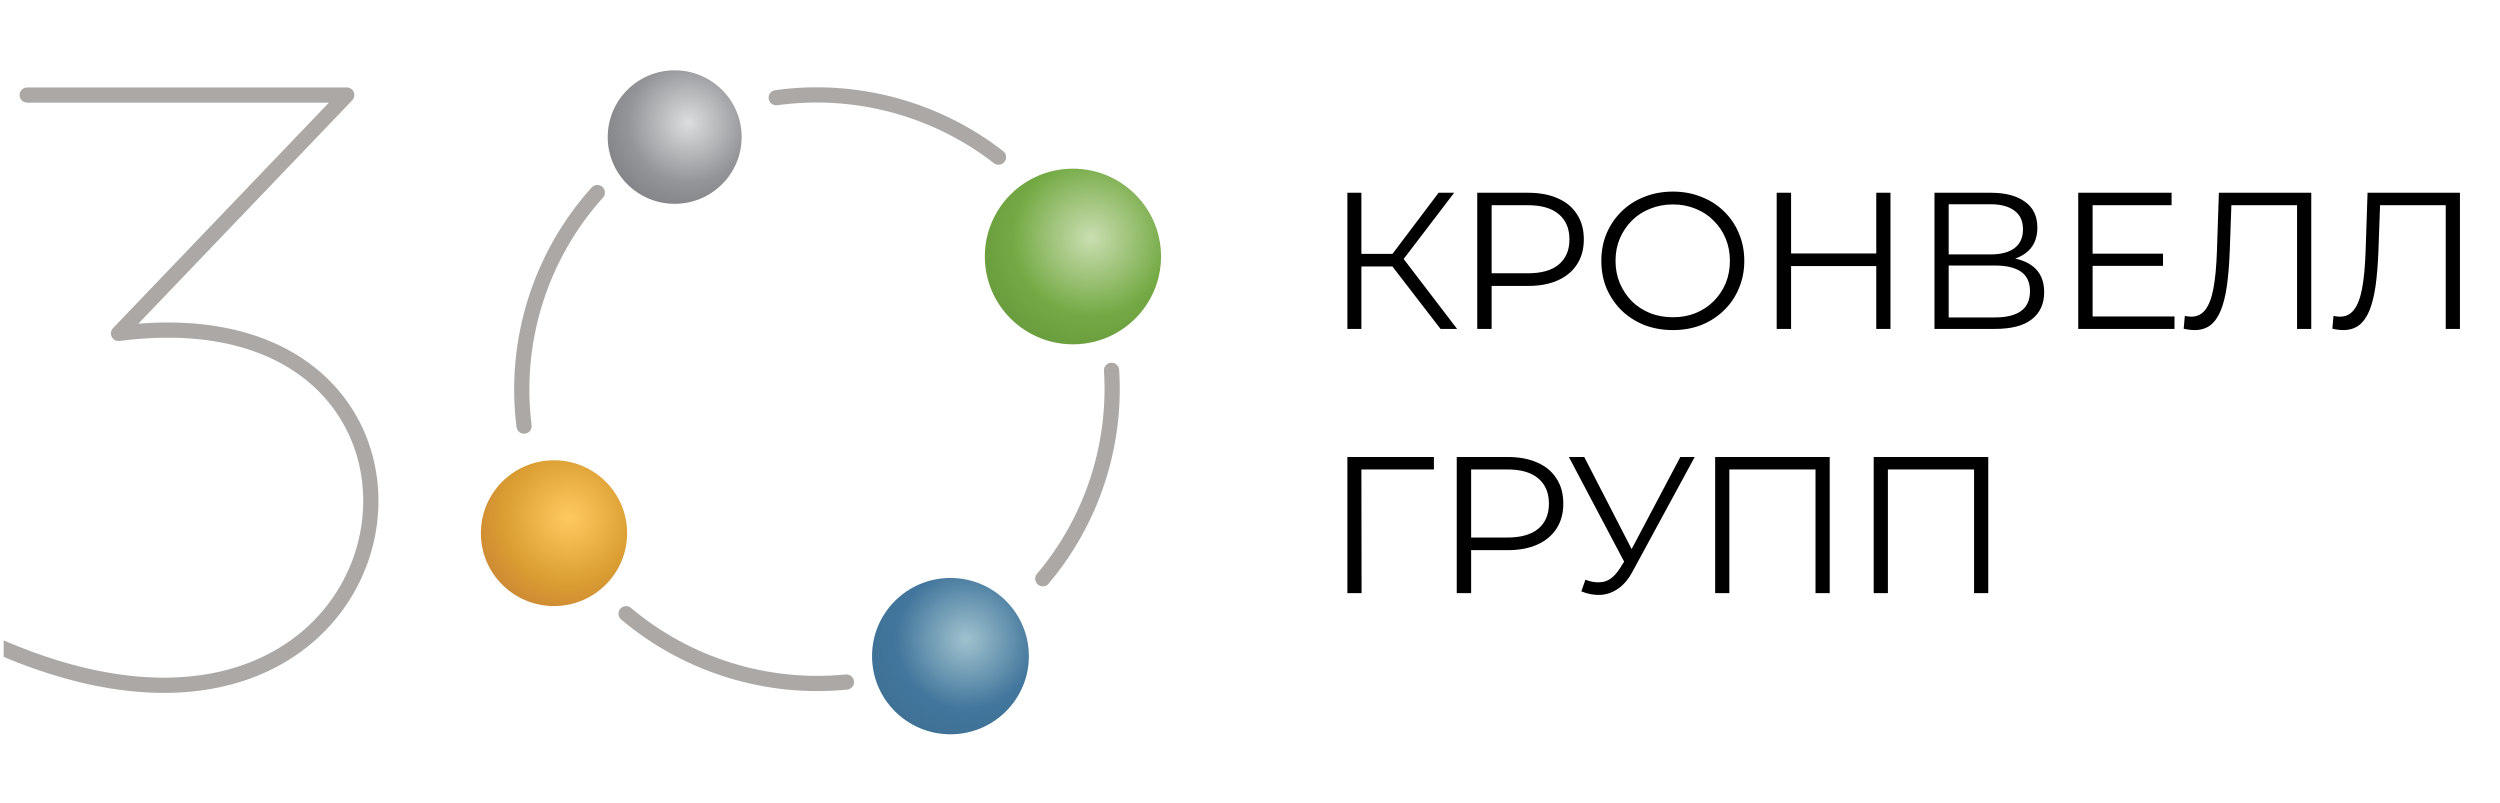
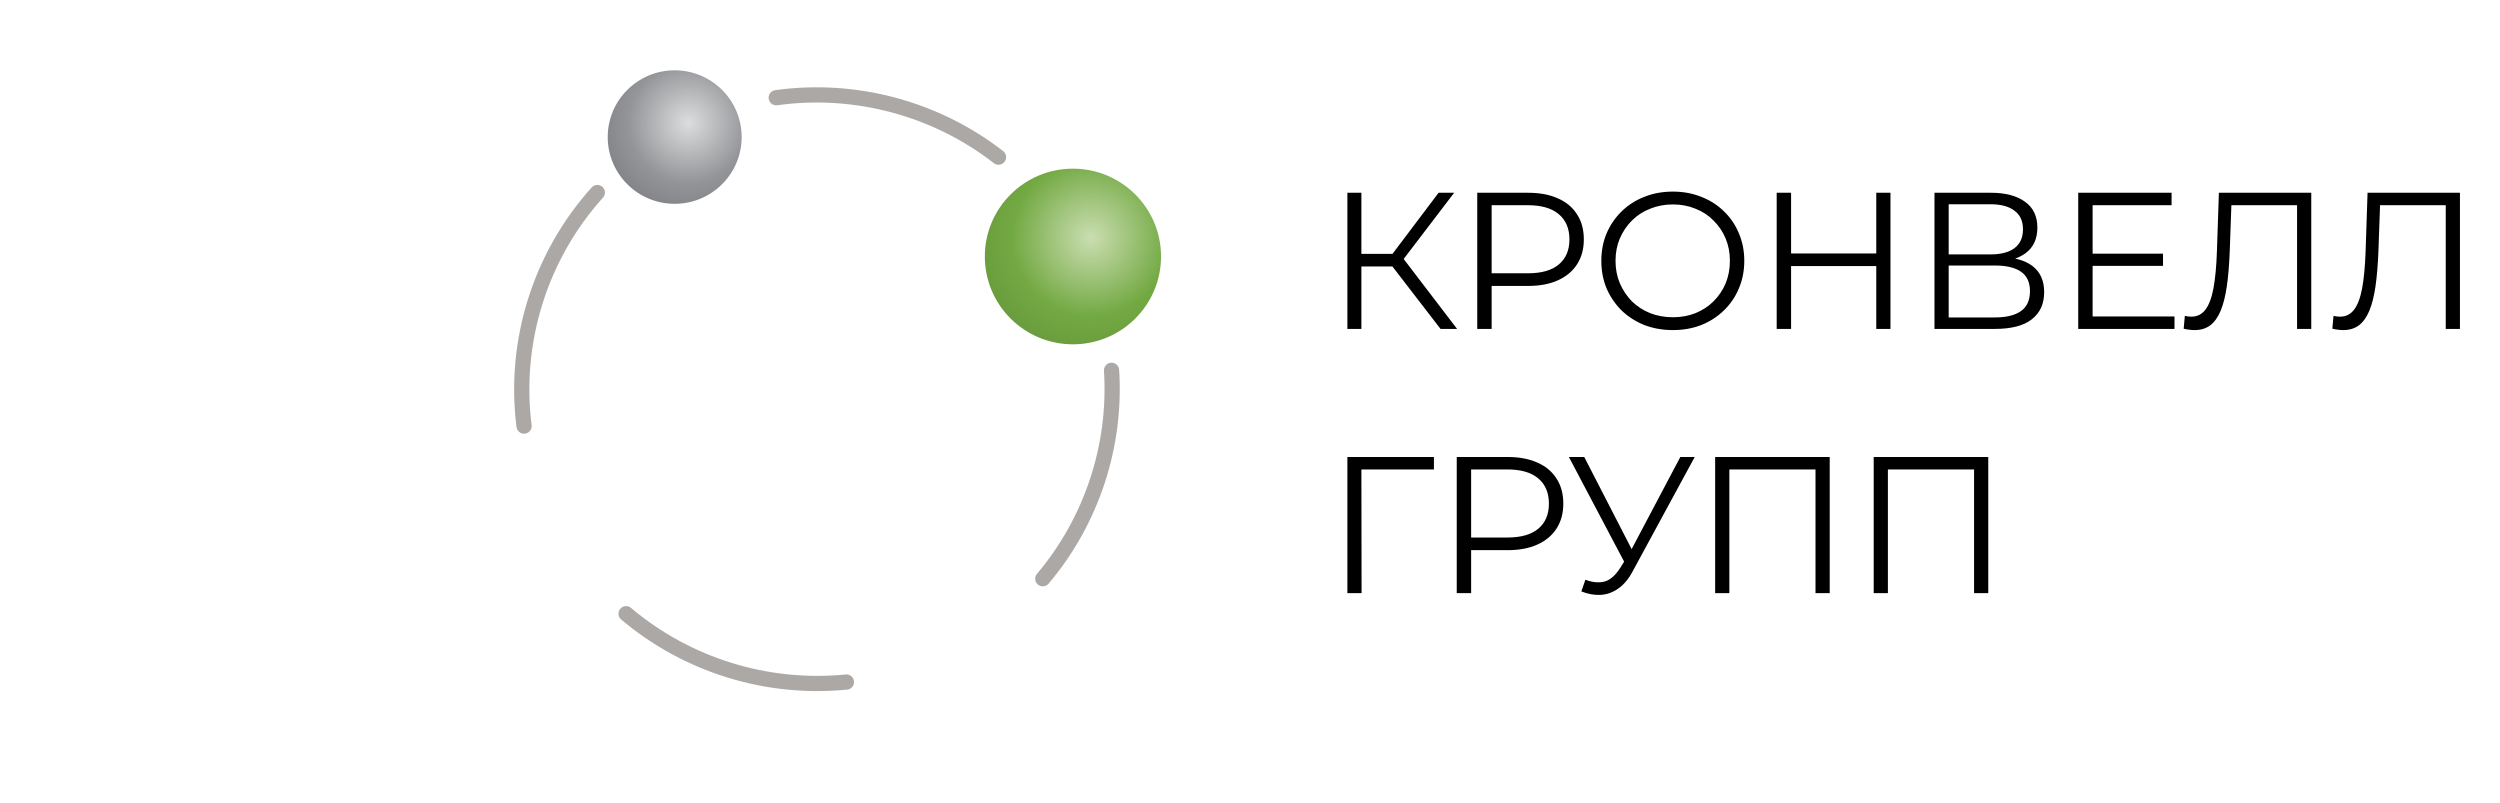
<svg xmlns="http://www.w3.org/2000/svg" width="246" height="79" viewBox="0 0 246 79" fill="none">
  <g clip-path="url(#clip0_56_16770)">
    <ellipse cx="66.389" cy="13.487" rx="6.589" ry="6.568" fill="url(#paint0_radial_56_16770)" />
-     <ellipse cx="54.513" cy="52.464" rx="7.196" ry="7.173" fill="url(#paint1_radial_56_16770)" />
-     <ellipse cx="93.525" cy="64.563" rx="7.716" ry="7.692" fill="url(#paint2_radial_56_16770)" />
    <ellipse cx="105.577" cy="25.239" rx="8.669" ry="8.642" fill="url(#paint3_radial_56_16770)" />
    <path d="M76.382 9.614C84.171 8.534 92.089 10.674 98.254 15.462M58.776 18.946C53.153 25.188 50.516 33.614 51.567 41.926M61.606 60.389C67.608 65.457 75.468 67.891 83.288 67.112M102.611 56.949C107.43 51.24 109.853 43.859 109.378 36.438" stroke="#ABA8A5" stroke-width="1.497" stroke-linecap="round" stroke-linejoin="round" />
-     <path d="M2.676 9.352H34.118L11.659 32.809C50.088 27.818 42.103 81.718 0.181 63.751" stroke="#ABA8A5" stroke-width="1.497" stroke-linecap="round" stroke-linejoin="round" />
    <path d="M141.749 32.365L136.601 25.686L137.749 24.997L143.376 32.365H141.749ZM132.582 32.365V18.968H133.96V32.365H132.582ZM133.539 26.222V24.978H137.73V26.222H133.539ZM137.864 25.82L136.562 25.59L141.558 18.968H143.089L137.864 25.82ZM145.361 32.365V18.968H150.375C151.511 18.968 152.487 19.153 153.304 19.523C154.12 19.881 154.745 20.404 155.179 21.093C155.626 21.769 155.849 22.592 155.849 23.561C155.849 24.506 155.626 25.322 155.179 26.011C154.745 26.688 154.12 27.211 153.304 27.581C152.487 27.951 151.511 28.136 150.375 28.136H146.146L146.777 27.466V32.365H145.361ZM146.777 27.581L146.146 26.892H150.337C151.677 26.892 152.691 26.605 153.38 26.03C154.082 25.443 154.433 24.62 154.433 23.561C154.433 22.49 154.082 21.66 153.38 21.073C152.691 20.487 151.677 20.193 150.337 20.193H146.146L146.777 19.523V27.581ZM164.614 32.48C163.606 32.48 162.668 32.314 161.801 31.983C160.946 31.638 160.2 31.16 159.562 30.547C158.936 29.922 158.445 29.201 158.088 28.384C157.743 27.555 157.571 26.649 157.571 25.667C157.571 24.684 157.743 23.785 158.088 22.968C158.445 22.139 158.936 21.418 159.562 20.805C160.2 20.18 160.946 19.702 161.801 19.37C162.656 19.026 163.593 18.853 164.614 18.853C165.622 18.853 166.554 19.026 167.408 19.37C168.263 19.702 169.003 20.174 169.628 20.786C170.266 21.399 170.758 22.12 171.102 22.949C171.459 23.778 171.638 24.684 171.638 25.667C171.638 26.649 171.459 27.555 171.102 28.384C170.758 29.214 170.266 29.935 169.628 30.547C169.003 31.16 168.263 31.638 167.408 31.983C166.554 32.314 165.622 32.48 164.614 32.48ZM164.614 31.217C165.418 31.217 166.158 31.083 166.834 30.815C167.523 30.534 168.117 30.145 168.614 29.648C169.125 29.137 169.52 28.55 169.801 27.887C170.081 27.211 170.222 26.471 170.222 25.667C170.222 24.863 170.081 24.129 169.801 23.466C169.52 22.79 169.125 22.203 168.614 21.705C168.117 21.195 167.523 20.805 166.834 20.538C166.158 20.257 165.418 20.116 164.614 20.116C163.81 20.116 163.064 20.257 162.375 20.538C161.686 20.805 161.086 21.195 160.576 21.705C160.078 22.203 159.683 22.79 159.389 23.466C159.109 24.129 158.968 24.863 158.968 25.667C158.968 26.458 159.109 27.191 159.389 27.868C159.683 28.544 160.078 29.137 160.576 29.648C161.086 30.145 161.686 30.534 162.375 30.815C163.064 31.083 163.81 31.217 164.614 31.217ZM184.625 18.968H186.022V32.365H184.625V18.968ZM176.243 32.365H174.826V18.968H176.243V32.365ZM184.759 26.183H176.089V24.939H184.759V26.183ZM190.353 32.365V18.968H195.923C197.339 18.968 198.449 19.262 199.253 19.849C200.069 20.423 200.477 21.271 200.477 22.394C200.477 23.504 200.088 24.346 199.31 24.92C198.532 25.482 197.511 25.762 196.248 25.762L196.573 25.284C198.066 25.284 199.202 25.577 199.98 26.164C200.758 26.751 201.147 27.613 201.147 28.748C201.147 29.896 200.739 30.79 199.922 31.427C199.119 32.053 197.907 32.365 196.286 32.365H190.353ZM191.75 31.236H196.286C197.422 31.236 198.283 31.026 198.87 30.605C199.457 30.183 199.75 29.533 199.75 28.652C199.75 27.785 199.457 27.147 198.87 26.738C198.283 26.33 197.422 26.126 196.286 26.126H191.75V31.236ZM191.75 25.035H195.846C196.879 25.035 197.67 24.831 198.219 24.423C198.781 24.002 199.061 23.383 199.061 22.566C199.061 21.75 198.781 21.137 198.219 20.729C197.67 20.308 196.879 20.097 195.846 20.097H191.75V25.035ZM205.76 24.959H212.841V26.164H205.76V24.959ZM205.913 31.14H213.971V32.365H204.497V18.968H213.684V20.193H205.913V31.14ZM215.945 32.48C215.767 32.48 215.594 32.467 215.429 32.442C215.263 32.429 215.078 32.397 214.874 32.346L214.988 31.083C215.205 31.134 215.416 31.16 215.62 31.16C216.194 31.16 216.653 30.936 216.998 30.49C217.355 30.03 217.623 29.329 217.802 28.384C217.98 27.427 218.095 26.203 218.146 24.71L218.338 18.968H227.428V32.365H226.031V19.81L226.395 20.193H219.237L219.582 19.791L219.409 24.672C219.358 26.011 219.263 27.172 219.122 28.155C218.982 29.124 218.778 29.935 218.51 30.585C218.242 31.223 217.897 31.702 217.476 32.021C217.055 32.327 216.545 32.48 215.945 32.48ZM230.575 32.48C230.397 32.48 230.224 32.467 230.058 32.442C229.893 32.429 229.708 32.397 229.503 32.346L229.618 31.083C229.835 31.134 230.046 31.16 230.25 31.16C230.824 31.16 231.283 30.936 231.628 30.49C231.985 30.03 232.253 29.329 232.432 28.384C232.61 27.427 232.725 26.203 232.776 24.71L232.967 18.968H242.058V32.365H240.661V19.81L241.025 20.193H233.867L234.211 19.791L234.039 24.672C233.988 26.011 233.892 27.172 233.752 28.155C233.612 29.124 233.408 29.935 233.14 30.585C232.872 31.223 232.527 31.702 232.106 32.021C231.685 32.327 231.175 32.48 230.575 32.48ZM132.582 58.365V44.968H141.098V46.193H133.596L133.96 45.83L133.979 58.365H132.582ZM143.343 58.365V44.968H148.357C149.492 44.968 150.468 45.153 151.285 45.523C152.102 45.88 152.727 46.404 153.161 47.093C153.607 47.769 153.83 48.592 153.83 49.562C153.83 50.506 153.607 51.322 153.161 52.011C152.727 52.688 152.102 53.211 151.285 53.581C150.468 53.951 149.492 54.136 148.357 54.136H144.127L144.759 53.466V58.365H143.343ZM144.759 53.581L144.127 52.892H148.319C149.658 52.892 150.673 52.605 151.362 52.03C152.063 51.443 152.414 50.62 152.414 49.562C152.414 48.49 152.063 47.66 151.362 47.074C150.673 46.487 149.658 46.193 148.319 46.193H144.127L144.759 45.523V53.581ZM156.005 57.045C156.655 57.3 157.268 57.364 157.842 57.236C158.416 57.096 158.945 56.643 159.43 55.877L160.081 54.844L160.215 54.672L165.344 44.968H166.76L160.674 56.183C160.266 56.962 159.781 57.542 159.22 57.925C158.671 58.308 158.084 58.512 157.459 58.538C156.847 58.563 156.228 58.448 155.603 58.193L156.005 57.045ZM160.177 55.954L154.378 44.968H155.89L160.942 54.786L160.177 55.954ZM168.771 58.365V44.968H180.043V58.365H178.646V45.81L179.01 46.193H169.804L170.168 45.81V58.365H168.771ZM184.372 58.365V44.968H195.645V58.365H194.248V45.81L194.612 46.193H185.406L185.769 45.81V58.365H184.372Z" fill="black" />
  </g>
  <defs>
    <radialGradient id="paint0_radial_56_16770" cx="0" cy="0" r="1" gradientUnits="userSpaceOnUse" gradientTransform="translate(67.72 12.089) rotate(117.437) scale(8.975 8.991)">
      <stop stop-color="#DCDDDE" />
      <stop offset="0.653" stop-color="#939598" />
      <stop offset="1" stop-color="#808285" />
    </radialGradient>
    <radialGradient id="paint1_radial_56_16770" cx="0" cy="0" r="1" gradientUnits="userSpaceOnUse" gradientTransform="translate(55.967 50.937) rotate(117.437) scale(9.802 9.82)">
      <stop stop-color="#FFC95F" />
      <stop offset="0.653" stop-color="#DA9E32" />
      <stop offset="1" stop-color="#CC8734" />
    </radialGradient>
    <radialGradient id="paint2_radial_56_16770" cx="0" cy="0" r="1" gradientUnits="userSpaceOnUse" gradientTransform="translate(95.085 62.927) rotate(117.437) scale(10.51 10.529)">
      <stop stop-color="#A0C2CE" />
      <stop offset="0.653" stop-color="#42769C" />
      <stop offset="1" stop-color="#3E7093" />
    </radialGradient>
    <radialGradient id="paint3_radial_56_16770" cx="0" cy="0" r="1" gradientUnits="userSpaceOnUse" gradientTransform="translate(107.329 23.401) rotate(117.437) scale(11.809 11.831)">
      <stop stop-color="#CADEB1" />
      <stop offset="0.653" stop-color="#73A943" />
      <stop offset="1" stop-color="#689A3C" />
    </radialGradient>
    <clipPath id="clip0_56_16770">
      <rect width="245.28" height="77.8" fill="white" transform="translate(0.36 0.666)" />
    </clipPath>
  </defs>
</svg>